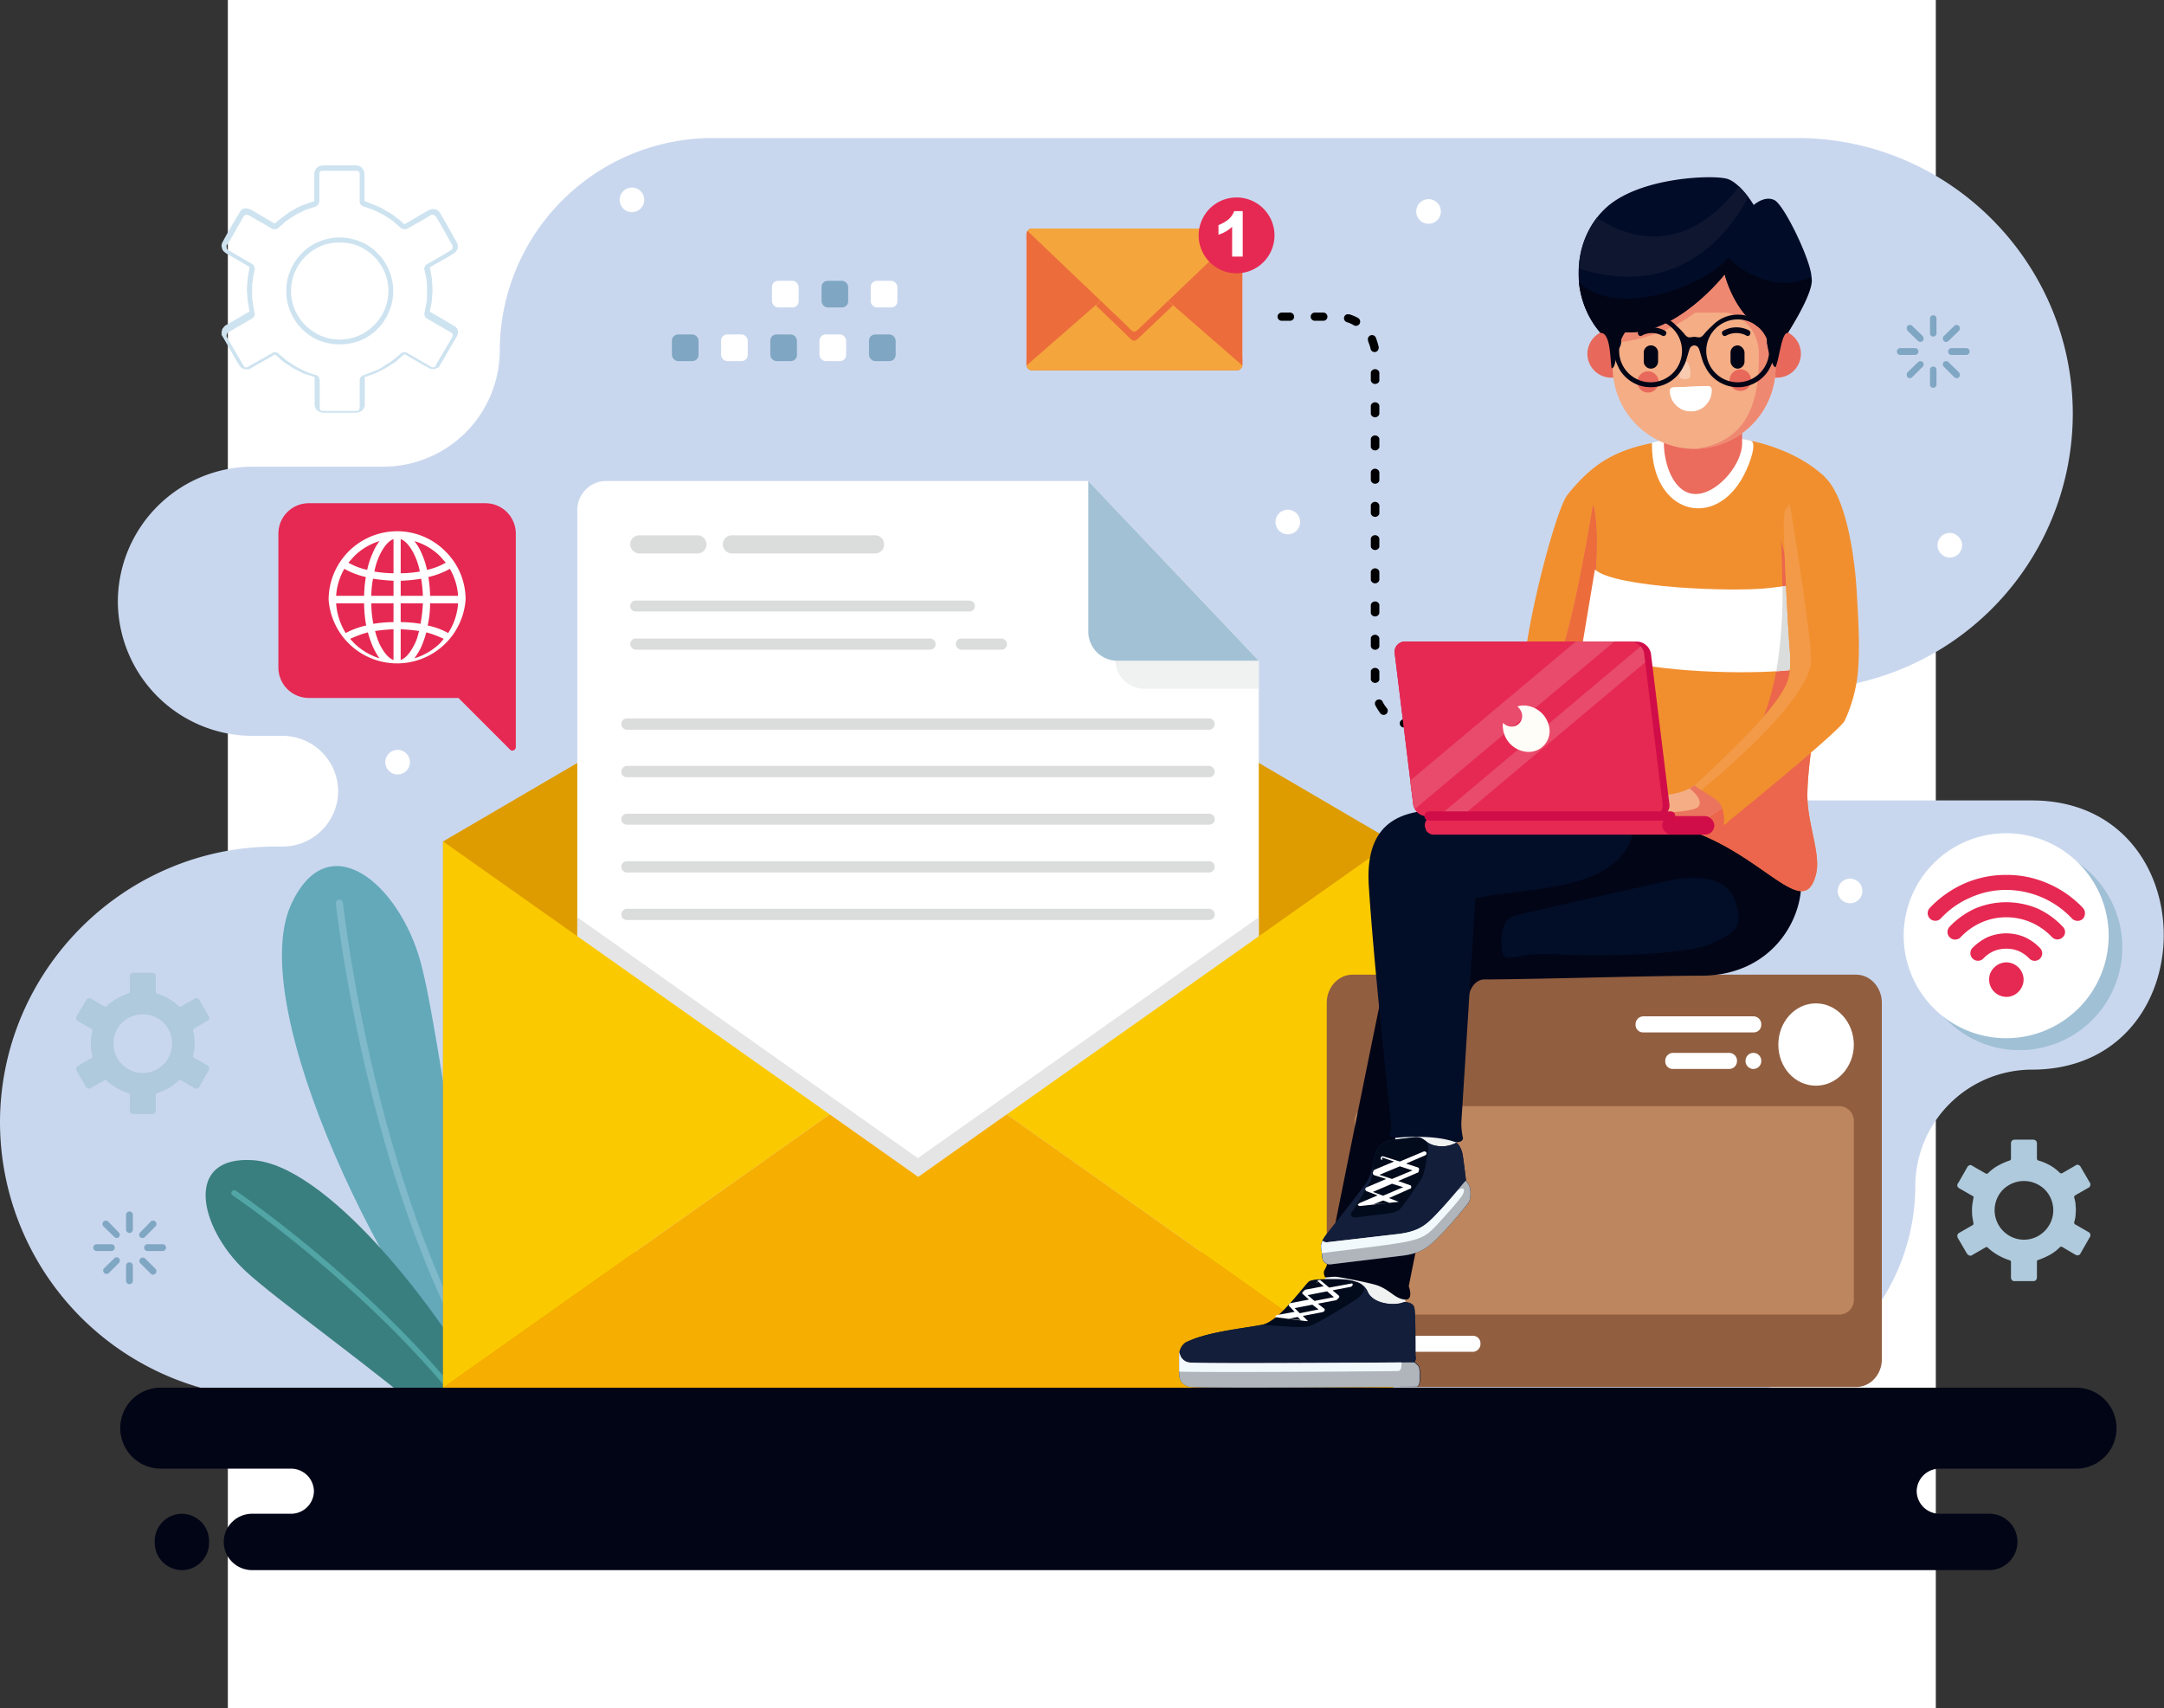
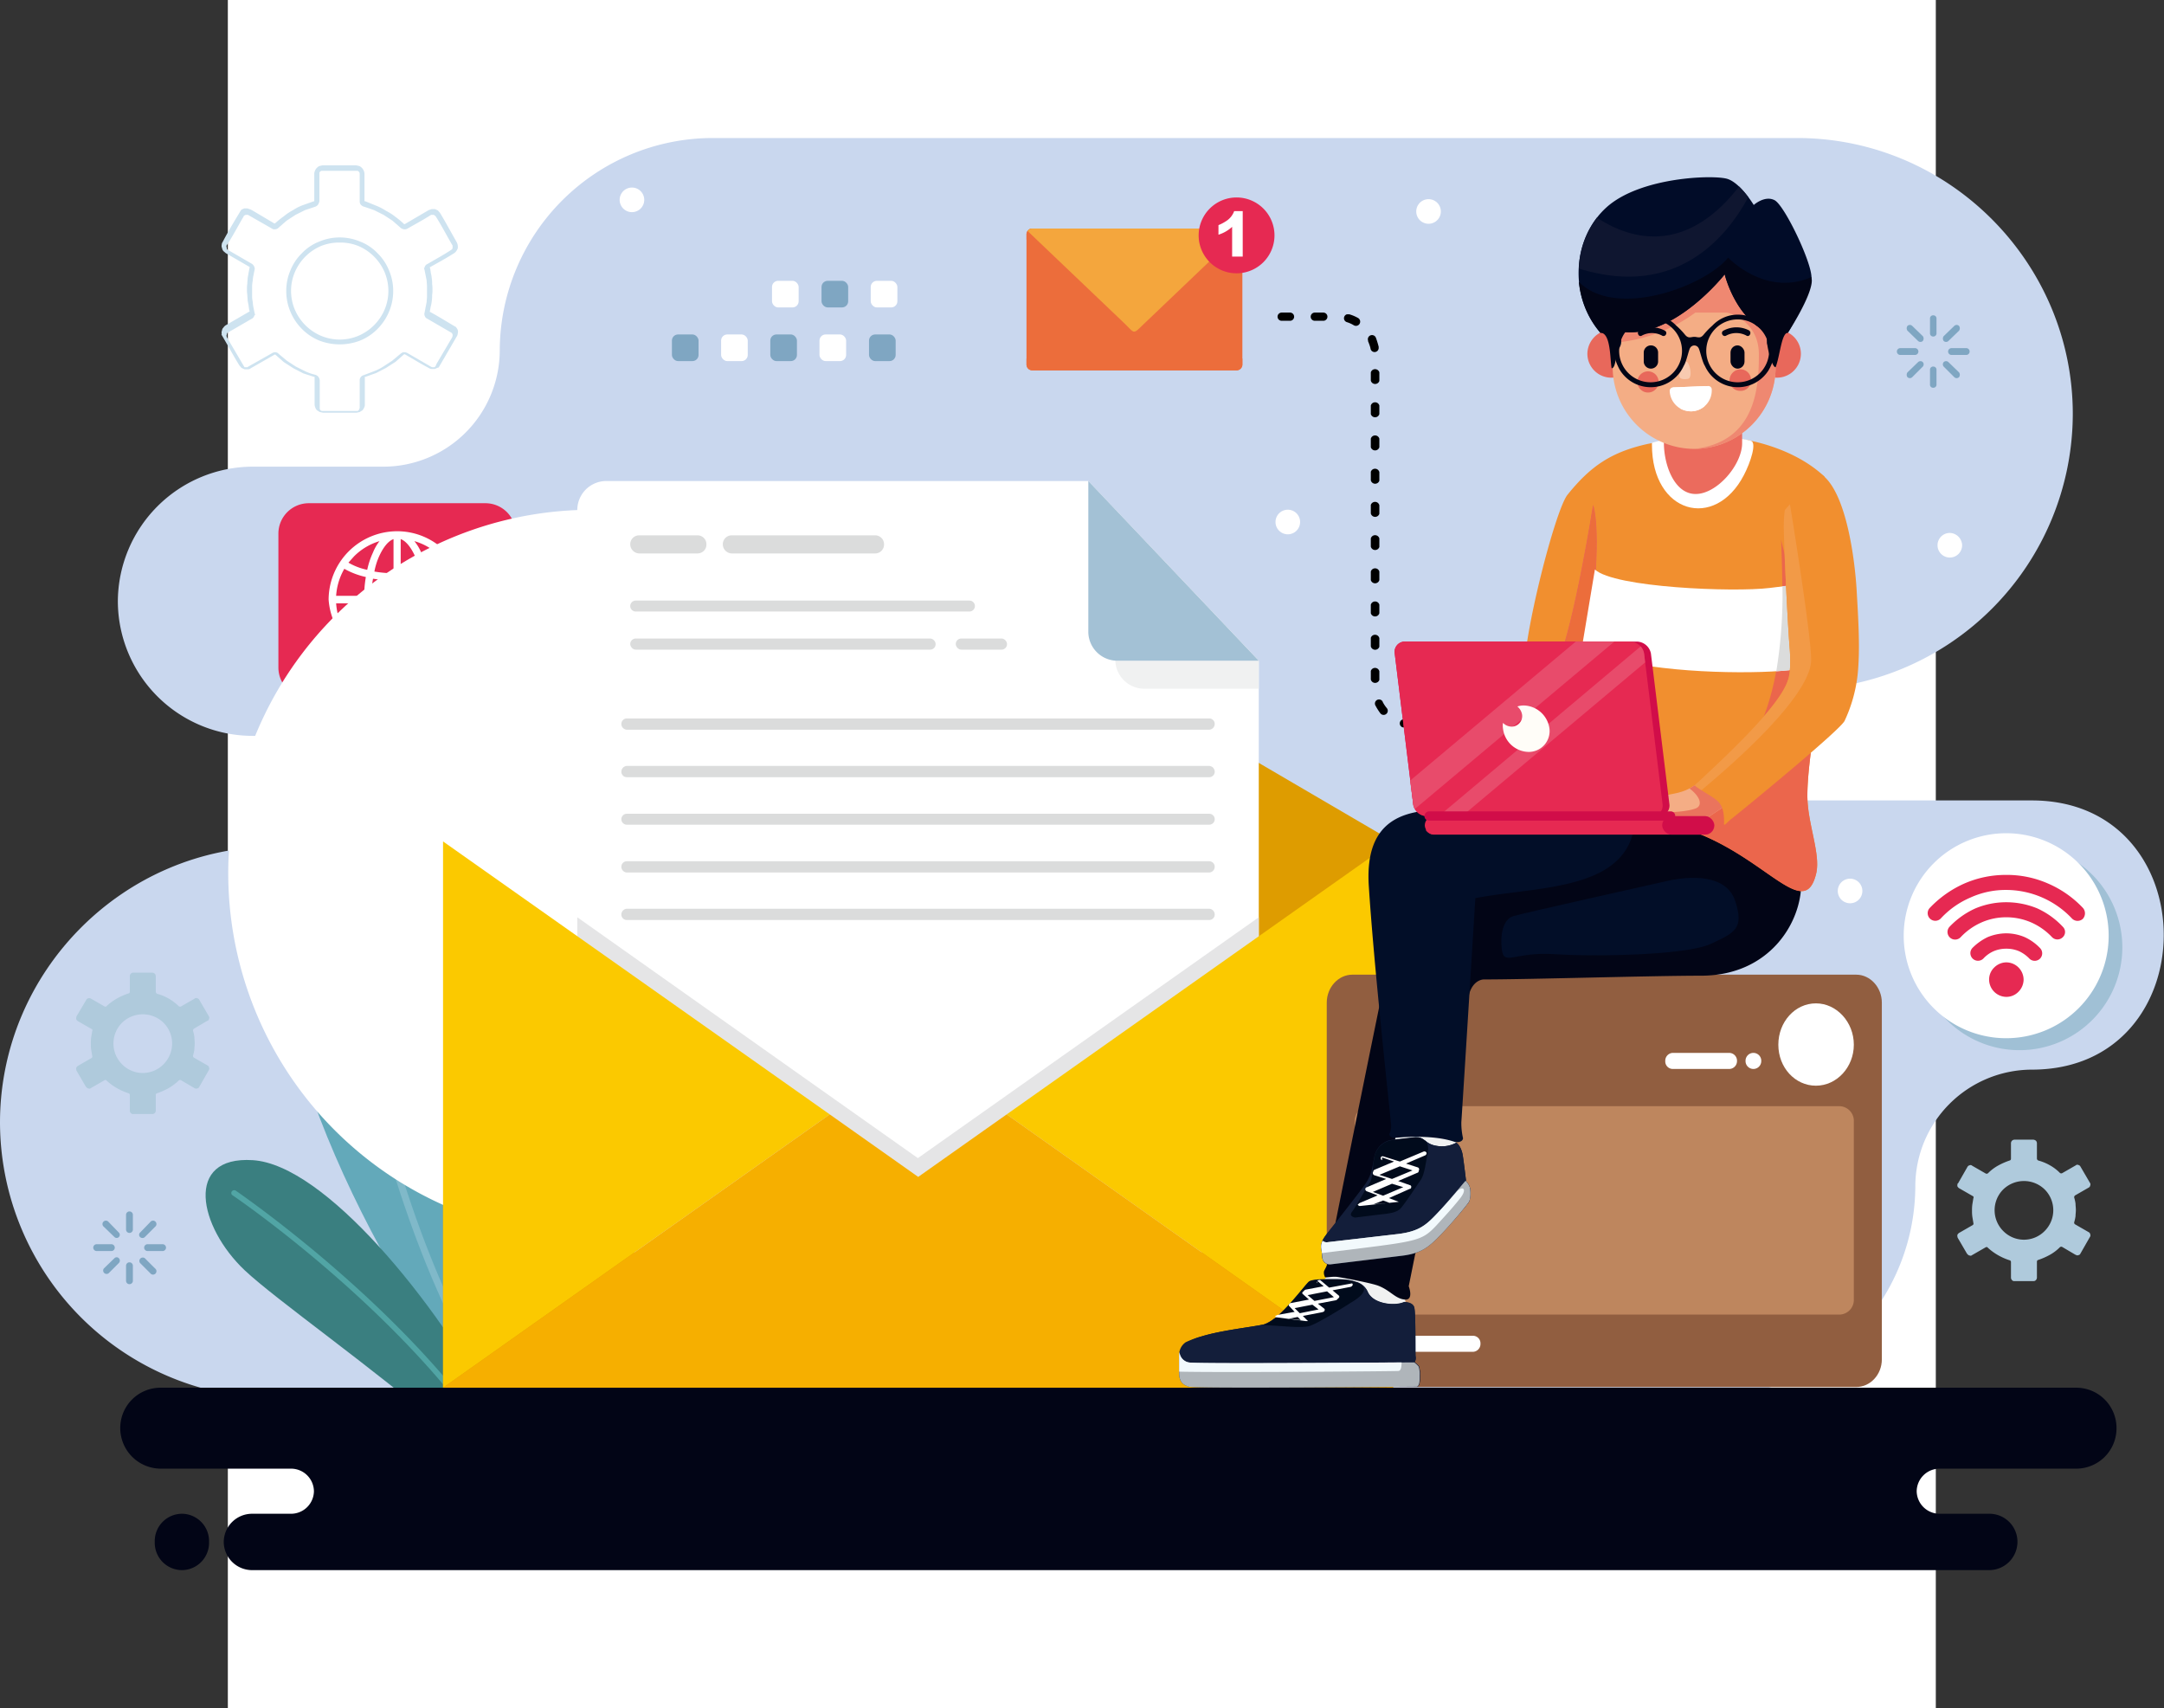
<svg xmlns="http://www.w3.org/2000/svg" viewBox="0 0 633.5 500">
  <rect x="0" y="0" width="633.5" height="500" fill="#333333" stroke="none" />
  <defs>
    <style>.cls-1,.cls-12{fill:#fff;}.cls-2{fill:#c9d7ee;}.cls-10,.cls-11,.cls-12,.cls-13,.cls-14,.cls-15,.cls-17,.cls-18,.cls-19,.cls-2,.cls-20,.cls-21,.cls-22,.cls-23,.cls-24,.cls-26,.cls-27,.cls-28,.cls-29,.cls-3,.cls-30,.cls-31,.cls-32,.cls-33,.cls-34,.cls-35,.cls-36,.cls-37,.cls-38,.cls-39,.cls-4,.cls-41,.cls-42,.cls-44,.cls-45,.cls-46,.cls-47,.cls-48,.cls-5,.cls-50,.cls-6,.cls-7,.cls-8,.cls-9{fill-rule:evenodd;}.cls-3{fill:#a0c0d5;}.cls-4{fill:#63a9ba;}.cls-5{fill:#80b9c9;}.cls-6{fill:#3a7f80;}.cls-7{fill:#51a5a5;}.cls-49,.cls-8{fill:#020516;}.cls-35,.cls-9{fill:#ec6d3b;}.cls-10{fill:#f4a63d;}.cls-11,.cls-40{fill:#e62952;}.cls-14{fill:#afcadc;}.cls-15{fill:#cee3f0;}.cls-16,.cls-17{fill:#7fa6c2;}.cls-18{fill:#de9c00;}.cls-19{fill:#e5e5e6;}.cls-20{fill:#f0f1f1;}.cls-21{fill:#a3c1d5;}.cls-22{fill:#fbc900;}.cls-23{fill:#f6af00;}.cls-24,.cls-25{fill:#dbdcdc;}.cls-26{fill:#915e40;}.cls-27{fill:#be865e;}.cls-28{fill:#131e3a;}.cls-29{fill:#010b1c;}.cls-30{fill:#afb5ba;}.cls-31{fill:#f2f9fc;}.cls-32{fill:#020e28;}.cls-33{fill:#f18f2f;}.cls-34{fill:#eb664c;}.cls-35{stroke:#eb664c;stroke-miterlimit:22.93;stroke-width:0.22px;}.cls-36{fill:#f4ad85;}.cls-37{fill:#ea745d;}.cls-38{fill:#eb6b5d;}.cls-39{fill:#f29a47;}.cls-41,.cls-43{fill:#d10d49;}.cls-42{fill:#e84b6b;}.cls-44{fill:#fffdf8;}.cls-45{fill:#e8685b;}.cls-46{fill:#ef8871;}.cls-47{fill:#010c28;}.cls-48{fill:#0f1630;}.cls-50{fill:#f8cab0;}</style>
  </defs>
  <g id="BACKGROUND">
    <rect class="cls-1" x="66.7" width="500" height="500" />
  </g>
  <g id="OBJECTS">
    <path class="cls-2" d="M653.1,438.1a34.2,34.2,0,0,0-34.1,34h0a62.3,62.3,0,0,1-62.1,62.2H139a80.9,80.9,0,0,1-80.7-80.7h0c0-44.4,36.3-80.8,80.7-80.8h2.1a16.3,16.3,0,0,0,16.2-16.2h0a16.3,16.3,0,0,0-16.2-16.2h-8.9A39.5,39.5,0,0,1,92.8,301h0a39.6,39.6,0,0,1,39.3-39.4h38.5a34.1,34.1,0,0,0,34-34h0a62.4,62.4,0,0,1,62.2-62.2H584.4c44.4,0,80.7,36.4,80.7,80.8h0a80.9,80.9,0,0,1-80.7,80.7h0a16.3,16.3,0,0,0-16.2,16.2h0a16.3,16.3,0,0,0,16.2,16.2h68.7C704.6,359.3,704.6,438.1,653.1,438.1Z" transform="translate(-58.3 -125)" />
    <path class="cls-3" d="M649.4,432.4a30.1,30.1,0,1,0-30-30A30.1,30.1,0,0,0,649.4,432.4Z" transform="translate(-58.3 -125)" />
    <path class="cls-4" d="M143.5,389.8c10.8-23.7,31.6-6.2,37.9,16.7S195.5,507,210,536.1l-7,2.6C171.8,505.9,129.8,420,143.5,389.8Z" transform="translate(-58.3 -125)" />
    <path class="cls-5" d="M205.6,537.7c-38.9-55.4-48.9-147.9-49-148.2a1.2,1.2,0,0,1,1-1.2,1.1,1.1,0,0,1,1.1,1c.1.3,10,92.9,48.9,147.7Z" transform="translate(-58.3 -125)" />
    <path class="cls-6" d="M132.3,464.6c-20.2-1.3-15.8,19.5-2.4,32.2,9.1,8.6,37.8,28.7,58.9,47l14.6-5.3C185.8,505.6,153.2,465.9,132.3,464.6Z" transform="translate(-58.3 -125)" />
    <path class="cls-7" d="M198.2,540.4c-27.7-37.5-70.7-66.7-70.9-66.9a.9.9,0,0,0-1.1.2.8.8,0,0,0,.2,1.2c.2.1,42.7,29,70.2,66.1Z" transform="translate(-58.3 -125)" />
    <path class="cls-8" d="M105.4,531.2H666.1A11.8,11.8,0,0,1,677.9,543h0a11.8,11.8,0,0,1-11.8,11.9H626a6.7,6.7,0,0,0-6.6,6.6h0a6.7,6.7,0,0,0,6.6,6.6h14.7a8.2,8.2,0,0,1,8.2,8.2h0a8.3,8.3,0,0,1-8.2,8.3H132.1a8.3,8.3,0,0,1-8.3-8.3h0a8.3,8.3,0,0,1,8.3-8.2h11.5a6.7,6.7,0,0,0,6.6-6.6h0a6.7,6.7,0,0,0-6.6-6.6H105.4A11.9,11.9,0,0,1,93.5,543h0a11.8,11.8,0,0,1,11.9-11.8Zm6.2,53.4a8,8,0,0,0,7.9-7.9V576a8,8,0,0,0-7.9-7.9h0a8,8,0,0,0-8,7.9v.7a8,8,0,0,0,8,7.9Z" transform="translate(-58.3 -125)" />
    <path class="cls-9" d="M420.4,191.9h-60a1.7,1.7,0,0,0-1.6,1.7v38.1a1.7,1.7,0,0,0,1.6,1.7h60a1.7,1.7,0,0,0,1.6-1.7V193.6A1.7,1.7,0,0,0,420.4,191.9Z" transform="translate(-58.3 -125)" />
    <path class="cls-9" d="M420.4,191.9h-60a1.7,1.7,0,0,0-1.6,1.7v1.5l27.6,26.3c4.5,4.2,3.1,4.6,7.5.4L422,195.1v-1.5A1.7,1.7,0,0,0,420.4,191.9Z" transform="translate(-58.3 -125)" />
    <path class="cls-9" d="M358.8,230v1.7a1.7,1.7,0,0,0,1.6,1.7h60a1.7,1.7,0,0,0,1.6-1.7V230l-28.3-24.7c-4.1-3.6-2.9-3.2-7.1.4Z" transform="translate(-58.3 -125)" />
-     <path class="cls-10" d="M358.8,232a1.7,1.7,0,0,0,1.6,1.4h60A1.7,1.7,0,0,0,422,232l-28.6-24.9c-3.7-3.3-2.6-3-6.4.3Z" transform="translate(-58.3 -125)" />
    <path class="cls-9" d="M401.7,214.4l-8.3-7.3c-3.7-3.3-2.6-3-6.4.3l-7.9,7,7.3,7c4.5,4.2,3.1,4.6,7.5.4Z" transform="translate(-58.3 -125)" />
    <path class="cls-10" d="M420.4,191.9h-60a1.7,1.7,0,0,0-1.3.7L387,219.2c3.8,3.6,2.7,3.9,6.4.4l28.3-27A1.7,1.7,0,0,0,420.4,191.9Z" transform="translate(-58.3 -125)" />
    <path class="cls-11" d="M420.3,182.8a11.1,11.1,0,1,1-11.1,11.1A11.1,11.1,0,0,1,420.3,182.8Z" transform="translate(-58.3 -125)" />
    <path class="cls-12" d="M422.1,200.1H419v-8.7a10.5,10.5,0,0,1-4,2.3v-2.8a12.5,12.5,0,0,0,2.7-1.5,5.8,5.8,0,0,0,1.9-2.6h2.5Z" transform="translate(-58.3 -125)" />
    <path class="cls-13" d="M471.9,338.3a1.2,1.2,0,0,0,0-2.4l-2.2-.3a1.2,1.2,0,0,0-.8,2.3h.3a12.4,12.4,0,0,0,2.7.3ZM433.5,216.5a1.2,1.2,0,0,0,0,2.4h2.4a1.2,1.2,0,0,0,.1-2.4Zm9.7,0a1.2,1.2,0,0,0,0,2.4h2.5a1.2,1.2,0,0,0,0-2.4Zm10.1.5h-.7a1.2,1.2,0,0,0,0,2.3,8.8,8.8,0,0,1,2,.9,1.2,1.2,0,0,0,1.3-2.1,11.9,11.9,0,0,0-2.6-1.1Zm7.8,6.9a1.2,1.2,0,0,0-2.3.8v.2a15.9,15.9,0,0,1,.7,2,1.2,1.2,0,0,0,2.4-.1v-.3a25.8,25.8,0,0,0-.8-2.6Zm1,10.1a1.3,1.3,0,0,0-2.5,0v2.4a1.3,1.3,0,0,0,2.5.1V234Zm0,9.7a1.3,1.3,0,0,0-2.5,0v2.5a1.3,1.3,0,0,0,2.5,0v-2.5Zm0,9.7a1.3,1.3,0,0,0-2.5,0v2.5a1.3,1.3,0,0,0,2.5,0v-2.5Zm0,9.8a1.3,1.3,0,0,0-2.5-.1v2.5a1.3,1.3,0,0,0,2.5.1v-2.5Zm0,9.7a1.3,1.3,0,0,0-2.5-.1v2.5a1.3,1.3,0,0,0,2.5.1v-2.5Zm0,9.7a1.3,1.3,0,0,0-2.5,0V285a1.3,1.3,0,0,0,2.5.1v-2.5Zm0,9.7a1.3,1.3,0,0,0-2.5,0v2.5a1.3,1.3,0,0,0,2.5,0v-2.5Zm0,9.7a1.3,1.3,0,0,0-2.5,0v2.5a1.3,1.3,0,0,0,2.5,0V302Zm0,9.8a1.3,1.3,0,0,0-2.5-.1v2.5a1.3,1.3,0,0,0,2.5.1v-2.5Zm0,9.7a1.3,1.3,0,0,0-2.5-.1v2.5a1.3,1.3,0,0,0,2.5.1v-2.5Zm1,9a1,1,0,0,0-.5-.6,1.2,1.2,0,0,0-1.6,1.7,16.4,16.4,0,0,0,1.4,2.2,1.2,1.2,0,0,0,1.7.2,1.2,1.2,0,0,0,.2-1.7A9.4,9.4,0,0,1,463.1,330.5Z" transform="translate(-58.3 -125)" />
    <path class="cls-11" d="M148.7,272.3h51.7a8.9,8.9,0,0,1,8.9,8.8v62.6a1,1,0,0,1-.6.9.9.9,0,0,1-1.1-.2l-15.1-15.1H148.7a8.9,8.9,0,0,1-8.9-8.9V281.1A8.9,8.9,0,0,1,148.7,272.3Z" transform="translate(-58.3 -125)" />
    <path class="cls-12" d="M174.5,280.5a19.9,19.9,0,0,1,14.2,5.9,19.7,19.7,0,0,1,5.9,14.1,20.1,20.1,0,0,1-40.1,0,20.1,20.1,0,0,1,20-20Zm17.9,21.1h-8.2a28.8,28.8,0,0,1-.7,6.5,20.5,20.5,0,0,1,6,2.2,18,18,0,0,0,2.9-8.7Zm-10.3,0h-6.5v5.5a36.8,36.8,0,0,1,5.8.5,40.9,40.9,0,0,0,.7-6Zm-8.6,0H167a30.5,30.5,0,0,0,.6,6,39.2,39.2,0,0,1,5.9-.5v-5.5Zm-8.6,0h-8.2a19,19,0,0,0,2.8,8.7,22.9,22.9,0,0,1,6-2.2,35.7,35.7,0,0,1-.6-6.5Zm-8.2-2.2h8.2a35.1,35.1,0,0,1,.5-5.5,22.8,22.8,0,0,1-6.3-2.4,18.2,18.2,0,0,0-2.4,7.9Zm10.8-5a27.3,27.3,0,0,0-.5,5h6.5V295a58,58,0,0,1-6-.6Zm14.1,0q-3,.5-6,.6v4.4h6.5a40.3,40.3,0,0,0-.5-5Zm2.6,5h8.2a18.2,18.2,0,0,0-2.4-7.9,22.8,22.8,0,0,1-6.3,2.4,35.1,35.1,0,0,1,.5,5.5Zm-8.6-16.6v10a34.3,34.3,0,0,0,5.6-.5,19.8,19.8,0,0,0-1.5-4.7c-.8-1.7-2.2-4.1-4.1-4.8Zm0,26.4v9c1.9-.7,3.3-3.1,4.1-4.7s.9-2.5,1.3-3.8a49.3,49.3,0,0,0-5.4-.5Zm-2.1,9v-9a49.3,49.3,0,0,0-5.4.5,24.3,24.3,0,0,0,1.3,3.8c.8,1.6,2.2,4,4.1,4.7Zm0-25.4v-10c-1.9.7-3.3,3.1-4.1,4.8a19.8,19.8,0,0,0-1.5,4.7,34.3,34.3,0,0,0,5.6.5Zm-13.2-3.1a18.4,18.4,0,0,0,5.5,2.1,23.5,23.5,0,0,1,1.7-5.1,13.5,13.5,0,0,1,1.9-3.3,17.6,17.6,0,0,0-7.5,4.5l-1.6,1.8Zm23,2.1a18.4,18.4,0,0,0,5.5-2.1l-1.6-1.8a17.3,17.3,0,0,0-7.6-4.5,13.8,13.8,0,0,1,2,3.3,23.5,23.5,0,0,1,1.7,5.1Zm4.9,20.2a31.3,31.3,0,0,0-5.1-1.9,31.2,31.2,0,0,1-1.5,4.3,19.4,19.4,0,0,1-2,3.3,18.3,18.3,0,0,0,7.6-4.5l1-1.2ZM166,310.1a32.4,32.4,0,0,0-5.2,1.9l1.1,1.2a18.6,18.6,0,0,0,7.5,4.5,18.6,18.6,0,0,1-1.9-3.3A31.2,31.2,0,0,1,166,310.1Z" transform="translate(-58.3 -125)" />
    <path class="cls-14" d="M661.3,490.2Zm-4.4-17a8.7,8.7,0,0,0-12.2,0,8.6,8.6,0,0,0,0,12.1,8.5,8.5,0,0,0,12.2,0,8.6,8.6,0,0,0,0-12.1Zm-1.9-8.5a14.3,14.3,0,0,1,3.4,1.4,13,13,0,0,1,2.9,2.2.6.6,0,0,0,.7.1l4-2.3h0a.6.6,0,0,1,.7-.1.9.9,0,0,1,.6.4h0l2.8,4.8a.8.8,0,0,1,.1.8.8.8,0,0,1-.4.6h0l-4,2.3a.7.7,0,0,0-.3.6h0a11.6,11.6,0,0,1,.4,1.8c0,.6.1,1.2.1,1.9s-.1,1.2-.1,1.8a11.6,11.6,0,0,1-.4,1.8.6.6,0,0,0,.3.6l4,2.3h0a.8.8,0,0,1,.4.6.8.8,0,0,1-.1.8l-2.8,4.9h0a.7.7,0,0,1-.6.4.6.6,0,0,1-.7-.1h-.1l-3.9-2.3a.6.6,0,0,0-.7.1,13,13,0,0,1-2.9,2.2,20.7,20.7,0,0,1-3.4,1.5.5.5,0,0,0-.4.5V499a1.1,1.1,0,0,1-.3.7.9.9,0,0,1-.7.3H648a.8.8,0,0,1-.7-.3,1.1,1.1,0,0,1-.3-.7v-4.6a.5.5,0,0,0-.4-.5,17.5,17.5,0,0,1-3.4-1.5,16.6,16.6,0,0,1-3-2.2c-.1-.2-.4-.2-.6-.1l-4,2.3a.6.6,0,0,1-.7.1.7.7,0,0,1-.6-.4h-.1l-2.8-4.8h0a2.2,2.2,0,0,1-.1-.8,1.5,1.5,0,0,1,.5-.6l4-2.3a.5.5,0,0,0,.2-.6h0l-.3-1.8a10.9,10.9,0,0,1-.1-1.8,11.5,11.5,0,0,1,.1-1.9l.3-1.8a.4.4,0,0,0-.2-.6l-4-2.3a1.5,1.5,0,0,1-.5-.6,2.5,2.5,0,0,1,.1-.8h.1l2.8-4.9h0a.9.9,0,0,1,.6-.4.6.6,0,0,1,.7.1h0l4,2.3a.6.6,0,0,0,.7-.1,13,13,0,0,1,2.9-2.2,20.7,20.7,0,0,1,3.4-1.5.5.5,0,0,0,.4-.5v-4.6a1.1,1.1,0,0,1,.3-.7,1.1,1.1,0,0,1,.7-.3h5.6a1.5,1.5,0,0,1,.7.3,1.1,1.1,0,0,1,.3.7v4.6A.7.7,0,0,0,655,464.7Z" transform="translate(-58.3 -125)" />
    <path class="cls-12" d="M645.6,428.9a30,30,0,1,0-30-30A30,30,0,0,0,645.6,428.9Z" transform="translate(-58.3 -125)" />
    <path class="cls-11" d="M645.6,406.7a5.1,5.1,0,0,1,5.1,5.1,5.1,5.1,0,0,1-1.5,3.5h0a4.9,4.9,0,0,1-3.6,1.5,5.1,5.1,0,0,1-5-5,4.9,4.9,0,0,1,1.5-3.6,5.1,5.1,0,0,1,3.5-1.5Zm-19.1-12.9a2.2,2.2,0,1,1-3.3-3,31.6,31.6,0,0,1,10.2-7.2,30.3,30.3,0,0,1,12.2-2.5,29.9,29.9,0,0,1,12.2,2.5,30.9,30.9,0,0,1,10.3,7.2,2.4,2.4,0,0,1-.1,3.2,2.3,2.3,0,0,1-3.2-.2,26.5,26.5,0,0,0-19.2-8.3,24.9,24.9,0,0,0-10.4,2.2,25.4,25.4,0,0,0-8.7,6.1Zm5.8,5.5a18.8,18.8,0,0,1,6.1-4.3,17.9,17.9,0,0,1,7.2-1.5,18.3,18.3,0,0,1,7.3,1.5,18.8,18.8,0,0,1,6.1,4.3,2.2,2.2,0,0,0,3.1.1,2.1,2.1,0,0,0,.1-3.1,23.6,23.6,0,0,0-7.5-5.4,23.8,23.8,0,0,0-9.1-1.8,23.3,23.3,0,0,0-9,1.8,24,24,0,0,0-7.6,5.4,2.2,2.2,0,0,0,3.3,3Zm6.7,6.2a2.2,2.2,0,1,1-3.3-3,16,16,0,0,1,4.5-3.2,14.5,14.5,0,0,1,5.4-1.1,14.1,14.1,0,0,1,5.4,1.1,14.7,14.7,0,0,1,4.5,3.2,2.2,2.2,0,0,1-.1,3.2,2.2,2.2,0,0,1-3.1-.2,10.2,10.2,0,0,0-3-2.1,9.4,9.4,0,0,0-3.7-.7,9.2,9.2,0,0,0-3.6.7A9,9,0,0,0,639,405.5Z" transform="translate(-58.3 -125)" />
    <path class="cls-15" d="M168.8,199.1a13.9,13.9,0,0,0-5.1-3.4,15.4,15.4,0,0,0-11.9,0,13.9,13.9,0,0,0-5.1,3.4,14.7,14.7,0,0,0-3.4,5.1,15,15,0,0,0-1.2,6,15.3,15.3,0,0,0,1.2,6,15.7,15.7,0,0,0,3.4,5.1,15.2,15.2,0,0,0,5.1,3.4,16.6,16.6,0,0,0,11.9,0,15.2,15.2,0,0,0,5.1-3.4,15.7,15.7,0,0,0,3.4-5.1,15.3,15.3,0,0,0,1.2-6,15,15,0,0,0-1.2-6,14.7,14.7,0,0,0-3.4-5.1Zm-5.6-2.1a14.5,14.5,0,0,1,7.7,7.7,14.1,14.1,0,0,1,0,10.9,14.5,14.5,0,0,1-7.7,7.7,14.1,14.1,0,0,1-10.9,0,14.5,14.5,0,0,1-7.7-7.7,14.1,14.1,0,0,1,0-10.9,14.5,14.5,0,0,1,7.7-7.7,14.2,14.2,0,0,1,5.5-1,14,14,0,0,1,5.4,1Zm1.7-11.5,2.9,1,2.8,1.4,2.6,1.7,2.4,2.1a1.8,1.8,0,0,0,.9.4,1.5,1.5,0,0,0,1.1-.2c2.3-1.3,4.7-2.6,6.9-4h.8l.3.2.3.3c1.6,2.5,3.3,5.8,4.9,8.5v.7c-.1.2-.1.3-.2.4l-.3.2c-2.1,1.4-4.7,2.8-6.9,4.1a1.2,1.2,0,0,0-.7.7.6.6,0,0,0-.1.4h-.2l.2.7.3,1.5.3,1.5c0,.6.1,1.1.1,1.6v3.1c0,.6-.1,1.1-.1,1.6l-.3,1.5-.3,1.6a1.4,1.4,0,0,0,.1,1.1,1.2,1.2,0,0,0,.7.7l6.2,3.6h0l.7.4.3.2.2.4v.4c0,.1-.1.2-.1.4l-4.6,7.8h0l-.3.7-.3.3h-.7l-.4-.2-6.9-4a2.2,2.2,0,0,0-1.1-.2,2,2,0,0,0-.9.5h0l-2.4,2-2.6,1.7a14.7,14.7,0,0,1-2.8,1.4l-2.9,1.1a1.5,1.5,0,0,0-.9.6,1.4,1.4,0,0,0-.3.9v8.1c0,.1-.1.2-.1.3l-.2.4-.3.2H152.5l-.4-.2-.2-.4v-8.4a2.1,2.1,0,0,0-.4-1,1.8,1.8,0,0,0-.9-.6,14.2,14.2,0,0,1-2.9-1l-2.8-1.4-2.6-1.7-2.4-2a1.4,1.4,0,0,0-1-.5,1.9,1.9,0,0,0-1,.3l-6.9,3.9-.3.2h-.8l-.2-.3-5-8.5c0-.2-.1-.3-.1-.4a7706784382463.6,7706784382463.6,0,0,0,.2-.8l.3-.2,6.9-4a1.3,1.3,0,0,0,.7-.8.4.4,0,0,0,.1-.3h.2l-.2-.7-.3-1.5a8.8,8.8,0,0,1-.2-1.6,7.8,7.8,0,0,1-.2-1.6v-3.1a10,10,0,0,1,.2-1.6,7.7,7.7,0,0,1,.2-1.5l.3-1.5a1.4,1.4,0,0,0-.1-1.1,1.8,1.8,0,0,0-.7-.8l-6.9-4-.3-.2c-.1-.1-.1-.2-.1-.4s-.1-.2-.1-.4v-.3c1.7-2.5,3.4-5.8,5-8.5,0-.1.1-.2.2-.3l.4-.2h.7l7,4a1.2,1.2,0,0,0,1,.2,1.3,1.3,0,0,0,.9-.4l2.4-2.1,2.6-1.7,2.8-1.4,3-1a1.6,1.6,0,0,0,.8-.6,3,3,0,0,0,.4-1v-8.4c.1-.1.2-.2.2-.3l.4-.2h10.6l.3.2a.9.9,0,0,1,.3.7v8a1.7,1.7,0,0,0,.3,1,2.4,2.4,0,0,0,.9.6Zm3.5-.3a15.9,15.9,0,0,1,2.9,1.5,16.7,16.7,0,0,1,2.8,1.8,25.2,25.2,0,0,1,2.5,2.1h.2l7-4.1.9-.3h.9l.9.4.6.7c1.7,2.8,3.3,5.8,4.9,8.6a2.9,2.9,0,0,1,.3,1.8,4.1,4.1,0,0,1-.5.9,2.2,2.2,0,0,1-.7.6c-2.2,1.4-4.6,2.7-6.9,4h-.1l.2.7h0c0,.3.1.6.1.9a10.1,10.1,0,0,1,.3,1.7,8.1,8.1,0,0,1,.1,1.6,9.7,9.7,0,0,1,.1,1.7,8.6,8.6,0,0,1-.1,1.6,9.7,9.7,0,0,1-.1,1.7,9,9,0,0,1-.3,1.6l-.3,1.6h.1c2.6,1.4,5.1,3,7.7,4.5h-.1a2.2,2.2,0,0,1,.5.8,1.7,1.7,0,0,1,0,1,1.6,1.6,0,0,1-.3.9l-5.3,9.1h-.2l-.9.4h-.9a1.6,1.6,0,0,1-.9-.3c-2.3-1.2-4.7-2.7-7-4h-.2l-2.5,2.2-2.8,1.8-2.9,1.5-3.1,1.1h-.2v8.1a1.5,1.5,0,0,1-.2.9,2.2,2.2,0,0,1-.5.8l-.8.5-.9.2h-9.9l-.9-.2-.8-.5a2.2,2.2,0,0,1-.5-.8,2.9,2.9,0,0,1-.2-.9v-8.1h-.2l-3.1-1-2.9-1.5-2.8-1.8-2.5-2.2h-.2l-7,4a1.2,1.2,0,0,1-.9.3h-.9l-.9-.4-.6-.7c-1.8-2.9-3.5-6.1-5.3-9.1h.1v-.2a1.7,1.7,0,0,1,.1-1,1.2,1.2,0,0,1,.4-.8,2.3,2.3,0,0,1,.7-.7l6.9-4h.1l-.2-.7h0c0-.3-.1-.6-.1-.9l-.3-1.6c0-.6-.1-1.1-.1-1.7a8.6,8.6,0,0,1-.1-1.6,9.7,9.7,0,0,1,.1-1.7c0-.6.1-1.1.1-1.6l.3-1.7.3-1.6h-.1l-6.9-4-.7-.6a1.8,1.8,0,0,1-.4-.9,1.4,1.4,0,0,1-.1-.9,1.6,1.6,0,0,1,.3-.9c1.6-3.1,3.5-6.2,5.3-9.2h.1v-.2l.9-.4h.9l.9.3.6.3h0l6.4,3.8h.2a26.5,26.5,0,0,1,2.6-2.1,15.9,15.9,0,0,1,2.7-1.8,14,14,0,0,1,3-1.5l3.1-1.1h.1v-8a2.4,2.4,0,0,1,.2-.9,2.2,2.2,0,0,1,.5-.8,2.4,2.4,0,0,1,.8-.6l.9-.2h9.9l.9.2a2.7,2.7,0,0,1,1.5,2.3v8h.2Z" transform="translate(-58.3 -125)" />
    <path class="cls-12" d="M435.3,281.4a3.6,3.6,0,1,0-3.6-3.6A3.6,3.6,0,0,0,435.3,281.4Z" transform="translate(-58.3 -125)" />
    <path class="cls-14" d="M110.6,441.4Zm-4.4-17a8.7,8.7,0,0,0-12.2,0,8.6,8.6,0,0,0,0,12.1,8.5,8.5,0,0,0,12.2,0,8.6,8.6,0,0,0,0-12.1Zm-1.9-8.5a14.3,14.3,0,0,1,3.4,1.4,15.8,15.8,0,0,1,2.9,2.2.6.6,0,0,0,.7.1l4-2.3h0a.6.6,0,0,1,.7-.1.9.9,0,0,1,.6.4h0l2.8,4.8a.8.8,0,0,1,.1.8.8.8,0,0,1-.4.6H119l-3.9,2.3a.7.7,0,0,0-.3.6h0a11.6,11.6,0,0,1,.4,1.8c0,.6.1,1.2.1,1.9s-.1,1.2-.1,1.8a11.6,11.6,0,0,1-.4,1.8.6.6,0,0,0,.3.6l4,2.3h0a.8.8,0,0,1,.4.6.8.8,0,0,1-.1.8l-2.8,4.9h0a.7.7,0,0,1-.6.4.6.6,0,0,1-.7-.1h-.1l-3.9-2.3a.6.6,0,0,0-.7.1,15.8,15.8,0,0,1-2.9,2.2,20.7,20.7,0,0,1-3.4,1.5.5.5,0,0,0-.4.5v4.6a1,1,0,0,1-1,1H97.3a.8.8,0,0,1-.7-.3.9.9,0,0,1-.3-.7v-4.6a.5.5,0,0,0-.4-.5,17.5,17.5,0,0,1-3.4-1.5,16.6,16.6,0,0,1-3-2.2c-.1-.2-.4-.2-.6-.1l-4,2.3a.6.6,0,0,1-.7.1.7.7,0,0,1-.6-.4h-.1l-2.8-4.8h0a2.2,2.2,0,0,1-.1-.8,1.5,1.5,0,0,1,.5-.6l4-2.3a.5.5,0,0,0,.2-.6h0l-.3-1.8a10.9,10.9,0,0,1-.1-1.8,11.5,11.5,0,0,1,.1-1.9l.3-1.8a.4.4,0,0,0-.2-.6l-4-2.3a1.5,1.5,0,0,1-.5-.6,2.5,2.5,0,0,1,.1-.8h0l2.9-4.9h0a.9.9,0,0,1,.6-.4.9.9,0,0,1,.7.1h0l4,2.3c.2.1.5.1.6-.1a16.6,16.6,0,0,1,3-2.2,17.5,17.5,0,0,1,3.4-1.5.5.5,0,0,0,.4-.5v-4.6a1.1,1.1,0,0,1,.3-.7,1.1,1.1,0,0,1,.7-.3h5.6a1.5,1.5,0,0,1,.7.3,1.1,1.1,0,0,1,.3.7v4.6A.7.7,0,0,0,104.3,415.9Z" transform="translate(-58.3 -125)" />
    <rect class="cls-16" x="196.7" y="97.9" width="7.8" height="7.8" rx="1.8" />
    <rect class="cls-1" x="211.1" y="97.9" width="7.8" height="7.8" rx="1.8" />
    <rect class="cls-16" x="225.5" y="97.9" width="7.8" height="7.8" rx="1.8" />
    <rect class="cls-1" x="239.9" y="97.9" width="7.8" height="7.8" rx="1.8" />
    <rect class="cls-16" x="254.4" y="97.9" width="7.8" height="7.8" rx="1.8" />
    <rect class="cls-1" x="226" y="82.2" width="7.8" height="7.79" rx="1.8" />
    <rect class="cls-16" x="240.5" y="82.2" width="7.8" height="7.79" rx="1.8" />
    <rect class="cls-1" x="254.9" y="82.2" width="7.8" height="7.79" rx="1.8" />
    <path class="cls-17" d="M623.3,218.2a.9.9,0,0,1,1-.9.9.9,0,0,1,.9.9v4.4a.9.9,0,0,1-.9.9.9.9,0,0,1-1-.9v-4.4Zm-6.6,3.6a1.2,1.2,0,0,1,0-1.4,1,1,0,0,1,1.4,0l3.1,3a1.2,1.2,0,0,1,0,1.4,1,1,0,0,1-1.4,0l-3.1-3Zm-2.1,7.1a1,1,0,0,1,0-2h4.3a1,1,0,0,1,0,2Zm3.5,6.5a1,1,0,0,1-1.4,0,1.2,1.2,0,0,1,0-1.4l3.1-3a1,1,0,0,1,1.4,0,1,1,0,0,1,0,1.3l-3.1,3.1Zm7.1,2.1a.9.9,0,0,1-.9,1,.9.9,0,0,1-1-1v-4.3a.9.9,0,0,1,1-.9.9.9,0,0,1,.9.9v4.3Zm6.6-3.5a1.2,1.2,0,0,1,0,1.4,1,1,0,0,1-1.4,0l-3.1-3.1a1,1,0,0,1,0-1.3,1,1,0,0,1,1.4,0l3.1,3Zm2.1-7.1a1,1,0,0,1,0,2h-4.3a1,1,0,0,1,0-2Zm-3.5-6.5a1,1,0,0,1,1.4,0,1.2,1.2,0,0,1,0,1.4l-3.1,3a1,1,0,0,1-1.4,0,1.2,1.2,0,0,1,0-1.4Z" transform="translate(-58.3 -125)" />
    <path class="cls-17" d="M95.2,480.6a1,1,0,0,1,2,0v4.3a1,1,0,0,1-2,0v-4.3Zm-6.5,3.5a1,1,0,1,1,1.4-1.4l3,3.1a.9.9,0,1,1-1.3,1.3l-3.1-3Zm-2.1,7.1a1,1,0,1,1,0-2h4.3a1,1,0,0,1,0,2Zm3.5,6.5a1,1,0,0,1-1.4-1.4l3.1-3a.9.9,0,0,1,1.3,0,1,1,0,0,1,0,1.4l-3,3Zm7.1,2.2a1,1,0,0,1-2,0v-4.4a1,1,0,0,1,2,0v4.4Zm6.5-3.6a1,1,0,1,1-1.4,1.4l-3-3a1,1,0,0,1,1.4-1.4l3,3Zm2.2-7.1a1,1,0,0,1,0,2h-4.4a1,1,0,0,1,0-2Zm-3.6-6.5a1,1,0,1,1,1.4,1.4l-3,3a1,1,0,0,1-1.4,0,.9.9,0,0,1,0-1.3Z" transform="translate(-58.3 -125)" />
    <path class="cls-12" d="M174.7,351.7a3.6,3.6,0,0,0,0-7.2,3.6,3.6,0,1,0,0,7.2Z" transform="translate(-58.3 -125)" />
    <path class="cls-12" d="M243.3,187.1a3.6,3.6,0,1,0-3.6-3.6A3.6,3.6,0,0,0,243.3,187.1Z" transform="translate(-58.3 -125)" />
    <path class="cls-12" d="M476.5,190.5a3.6,3.6,0,1,0-3.6-3.6A3.6,3.6,0,0,0,476.5,190.5Z" transform="translate(-58.3 -125)" />
    <path class="cls-12" d="M629.1,288.2a3.6,3.6,0,0,0,3.6-3.6,3.7,3.7,0,0,0-3.6-3.6,3.6,3.6,0,0,0-3.6,3.6A3.6,3.6,0,0,0,629.1,288.2Z" transform="translate(-58.3 -125)" />
    <path class="cls-12" d="M599.9,389.4a3.6,3.6,0,1,0-3.6-3.6A3.6,3.6,0,0,0,599.9,389.4Z" transform="translate(-58.3 -125)" />
    <polygon class="cls-18" points="129.7 406.2 407.8 406.2 407.8 246.3 268.8 165 129.7 246.3 129.7 406.2" />
-     <path class="cls-12" d="M235.7,486.9H418.3a8.5,8.5,0,0,0,8.5-8.5v-160l-49.9-52.6H235.7a8.5,8.5,0,0,0-8.4,8.5V478.4A8.5,8.5,0,0,0,235.7,486.9Z" transform="translate(-58.3 -125)" />
+     <path class="cls-12" d="M235.7,486.9H418.3a8.5,8.5,0,0,0,8.5-8.5v-160l-49.9-52.6H235.7a8.5,8.5,0,0,0-8.4,8.5A8.5,8.5,0,0,0,235.7,486.9Z" transform="translate(-58.3 -125)" />
    <path class="cls-19" d="M235.7,491.6H418.3a8.5,8.5,0,0,0,8.5-8.4V393.5l-73.9,52.2h0L327,464l-25.9-18.3h0l-73.8-52.2v89.7A8.5,8.5,0,0,0,235.7,491.6Z" transform="translate(-58.3 -125)" />
    <path class="cls-20" d="M426.8,326.6v-8.2l-42-44.2v43.9a8.5,8.5,0,0,0,8.5,8.5Z" transform="translate(-58.3 -125)" />
    <path class="cls-21" d="M376.9,265.8V310a8.5,8.5,0,0,0,8.4,8.4h41.5Z" transform="translate(-58.3 -125)" />
    <polygon class="cls-22" points="129.7 246.3 242.9 326.2 129.7 406.2 129.7 246.3" />
    <polygon class="cls-22" points="407.8 246.3 294.7 326.2 407.8 406.2 407.8 246.3" />
    <polygon class="cls-23" points="407.8 406.2 294.7 326.2 268.8 344.5 242.9 326.2 129.7 406.2 407.8 406.2" />
    <path class="cls-24" d="M241.8,335.3H412.3a1.6,1.6,0,0,1,1.6,1.6h0a1.7,1.7,0,0,1-1.6,1.7H241.8a1.7,1.7,0,0,1-1.6-1.7h0A1.6,1.6,0,0,1,241.8,335.3Z" transform="translate(-58.3 -125)" />
    <path class="cls-24" d="M241.8,349.2H412.3a1.7,1.7,0,0,1,1.6,1.7h0a1.6,1.6,0,0,1-1.6,1.6H241.8a1.6,1.6,0,0,1-1.6-1.6h0A1.7,1.7,0,0,1,241.8,349.2Z" transform="translate(-58.3 -125)" />
    <path class="cls-24" d="M241.8,363.2H412.3a1.6,1.6,0,0,1,1.6,1.6h0a1.6,1.6,0,0,1-1.6,1.6H241.8a1.6,1.6,0,0,1-1.6-1.6h0A1.6,1.6,0,0,1,241.8,363.2Z" transform="translate(-58.3 -125)" />
    <path class="cls-24" d="M241.8,377.1H412.3a1.6,1.6,0,0,1,1.6,1.6h0a1.7,1.7,0,0,1-1.6,1.7H241.8a1.7,1.7,0,0,1-1.6-1.7h0A1.6,1.6,0,0,1,241.8,377.1Z" transform="translate(-58.3 -125)" />
    <path class="cls-24" d="M241.8,391H412.3a1.7,1.7,0,0,1,1.6,1.7h0a1.6,1.6,0,0,1-1.6,1.6H241.8a1.6,1.6,0,0,1-1.6-1.6h0A1.7,1.7,0,0,1,241.8,391Z" transform="translate(-58.3 -125)" />
    <rect class="cls-25" x="184.5" y="186.9" width="89.4" height="3.26" rx="1.6" />
    <rect class="cls-25" x="279.8" y="186.9" width="15" height="3.26" rx="1.6" />
    <path class="cls-24" d="M244.4,300.8h97.7a1.6,1.6,0,0,1,1.6,1.6h0a1.6,1.6,0,0,1-1.6,1.6H244.4a1.6,1.6,0,0,1-1.6-1.6h0A1.6,1.6,0,0,1,244.4,300.8Z" transform="translate(-58.3 -125)" />
    <path class="cls-24" d="M245.4,281.7h17.1a2.6,2.6,0,0,1,2.6,2.6h0a2.6,2.6,0,0,1-2.6,2.7H245.4a2.7,2.7,0,0,1-2.6-2.7h0A2.6,2.6,0,0,1,245.4,281.7Z" transform="translate(-58.3 -125)" />
    <path class="cls-24" d="M272.5,281.7h42a2.6,2.6,0,0,1,2.6,2.6h0a2.6,2.6,0,0,1-2.6,2.7h-42a2.7,2.7,0,0,1-2.6-2.7h0A2.6,2.6,0,0,1,272.5,281.7Z" transform="translate(-58.3 -125)" />
    <path class="cls-26" d="M601.7,410.3H454.2c-4.1,0-7.5,3.7-7.5,8.2V522.9c0,4.5,3.4,8.1,7.5,8.1H601.7c4.1,0,7.5-3.6,7.5-8.1V418.5C609.2,414,605.8,410.3,601.7,410.3Z" transform="translate(-58.3 -125)" />
    <path class="cls-12" d="M589.9,418.7c-6.1,0-11,5.4-11,12.1s4.9,12,11,12,11.1-5.4,11.1-12S596,418.7,589.9,418.7Z" transform="translate(-58.3 -125)" />
-     <path class="cls-12" d="M571.7,422.5H539.3a2.3,2.3,0,0,0-2.2,2.4h0a2.2,2.2,0,0,0,2.2,2.3h32.4a2.2,2.2,0,0,0,2.2-2.3h0A2.3,2.3,0,0,0,571.7,422.5Z" transform="translate(-58.3 -125)" />
    <path class="cls-12" d="M564.6,433.2H547.9a2.3,2.3,0,0,0-2.1,2.4h0a2.2,2.2,0,0,0,2.1,2.3h16.7a2.3,2.3,0,0,0,2.2-2.3h0A2.3,2.3,0,0,0,564.6,433.2Z" transform="translate(-58.3 -125)" />
    <path class="cls-12" d="M571.5,433.2h.2a2.3,2.3,0,0,1,2.2,2.4h0a2.3,2.3,0,0,1-2.2,2.3h-.2a2.3,2.3,0,0,1-2.2-2.3h0A2.3,2.3,0,0,1,571.5,433.2Z" transform="translate(-58.3 -125)" />
    <path class="cls-12" d="M489.5,516H457.1a2.2,2.2,0,0,0-2.2,2.3h0a2.3,2.3,0,0,0,2.2,2.4h32.4a2.3,2.3,0,0,0,2.2-2.4h0A2.2,2.2,0,0,0,489.5,516Z" transform="translate(-58.3 -125)" />
    <path class="cls-27" d="M596.9,448.8H459a4.3,4.3,0,0,0-4.1,4.5v52a4.3,4.3,0,0,0,4.1,4.5H596.9a4.3,4.3,0,0,0,4.1-4.5v-52A4.3,4.3,0,0,0,596.9,448.8Z" transform="translate(-58.3 -125)" />
    <path class="cls-20" d="M468.9,491.4l.5,2.5s-.4,6.9-.4,7.7.8,4.7.8,4.7-2.2,6.9-9.3,5.9-14.4-12.8-14.4-12.8,4.9-4.9,7.1-14.6S468.9,491.4,468.9,491.4Z" transform="translate(-58.3 -125)" />
    <path class="cls-8" d="M543,371.4l-6-8.2-46.6,18.5-3.1,3.1,2.6,6.7S535.3,388.2,543,371.4Z" transform="translate(-58.3 -125)" />
    <path class="cls-8" d="M576.6,378s9-2.6,9,5.6c0,11.6-9.4,27-29.3,27-14.3,0-50.4,1.1-63.7,1.1,0,0-2.8,0-4.1,3.9s-17.8,85.9-17.8,85.9,1.6,4.2-1.2,3.9-4.1-2.6-7.6-4c-1.4-.6-7.7-1.9-11.9-2.6-2-.3-4,.5-3.9-.2a2.4,2.4,0,0,1-.2-1.5c.1-.3.8-1.5.9-1.9,3.1-15.6,19-94.6,20-97.8s4.9-7,14.5-8.8,42.1-8,48.4-10,7.3-12,7.3-15.4S553.8,355.2,576.6,378Z" transform="translate(-58.3 -125)" />
    <path class="cls-28" d="M473,530.9s-64.6.6-66.6,0-2.9-1.6-2.9-4v-5.2a4.4,4.4,0,0,1,1.9-3.8,27.2,27.2,0,0,1,4.6-1.7c5.9-1.8,13.8-2.6,18.2-3.5s12.3-11.9,13.3-12.6,4.2-.7,7.4-.7,8.3.2,9.8,3.8,8.1,4.2,10.6,3c0,0,2.5-.1,3,1.5s.3,13.1.4,14.3a2.3,2.3,0,0,1-.3,1.8,6.4,6.4,0,0,1,1.3,1.2,7.5,7.5,0,0,1,.3,2.6C474,528.7,474.1,530.9,473,530.9Z" transform="translate(-58.3 -125)" />
    <path class="cls-28" d="M405.6,518.1a19,19,0,0,1,4.4-1.9c5.9-1.8,13.8-2.6,18.2-3.5a11.9,11.9,0,0,0,3.2-1.8l8.8-.4.3,2.8s2.6.5,1.6,2.2-9.2,4.2-16.4,4.2H408C406.5,519.7,405.7,519.1,405.6,518.1Z" transform="translate(-58.3 -125)" />
    <path class="cls-28" d="M473,530.9H462.4c-6.1-1.6-11.4-3.4-11.4-3.4s10.1-14,9.6-15.3-7.8-7.6-7.8-7.6l2.5-4.4a5.2,5.2,0,0,1,3.4,2.9c1.6,3.7,8.1,4.2,10.6,3,0,0,2.5-.1,3,1.5s.3,13.1.4,14.3a2.3,2.3,0,0,1-.3,1.8,6.4,6.4,0,0,1,1.3,1.2,7.5,7.5,0,0,1,.3,2.6C474,528.7,474.1,530.9,473,530.9Z" transform="translate(-58.3 -125)" />
    <path class="cls-29" d="M427.3,512.8h.9c4.4-1,12.3-11.9,13.3-12.6s4.2-.7,7.4-.7,5.8.1,8.1,1.7h0c.4.3,1.9,1.8-2.1,4.4s-10.8,6.7-13.1,7.5S433.8,513.1,427.3,512.8Z" transform="translate(-58.3 -125)" />
    <path class="cls-30" d="M406.3,523.8c1.8.5,59.5,0,66,0a6.4,6.4,0,0,1,1.3,1.2,7.5,7.5,0,0,1,.3,2.6c0,1.1.1,3.3-1,3.3s-64.7.6-66.6,0-2.8-1.6-2.8-4v-5.2a2.8,2.8,0,0,1,.1-.9A3.3,3.3,0,0,0,406.3,523.8Z" transform="translate(-58.3 -125)" />
    <path class="cls-31" d="M406.3,523.8c1.6.4,47.8.1,62.3,0,0,1.1-.1,2.4-.9,2.5s-52,.5-64.2.2v-4.8a2.8,2.8,0,0,1,.1-.9A3.3,3.3,0,0,0,406.3,523.8Z" transform="translate(-58.3 -125)" />
    <path class="cls-12" d="M443.9,500.6c-.2-.1-.1-.4.1-.7a.9.9,0,0,1,.8-.2l2.6,2.2,6.5-1.2c.3-.1.4.1.4.4a.9.9,0,0,1-.7.6l-5.2,1,1.9,1.6a.5.5,0,0,1-.2.7c0,.1-.1.1-.2.2a1,1,0,0,1-.5.4l-5.3,1,1.9,1.5c.2.2.1.5-.1.8l-.5.2-5.7,1.1,1.5,1.5h-.7l-8.5-1.1h-.3s-.1-.1,0-.3h0c0-.1,0-.2.1-.2h.1l.4-.2h0l5-.9-1.6-1.7c-.2-.1-.1-.5.1-.7a.6.6,0,0,1,.5-.2l5.2-1-1.8-1.6a.4.4,0,0,1,.1-.7c0-.1.1-.1.2-.2a1,1,0,0,1,.5-.4l5.3-1-1.9-1.6Zm-4.8,10.8-.9-.9-2.6.5,3.5.4Zm5.2-3.1-1.8-1.4-5.2,1,1.5,1.5,5.5-1.1Zm4.5-3.6-2-1.7-5.7,1.1,2,1.7Z" transform="translate(-58.3 -125)" />
    <path class="cls-20" d="M483.7,464.3c.2-.5.9-4.8.9-4.8a35.7,35.7,0,0,1-1.2-5.8,29.3,29.3,0,0,0-1.1-5.8l-8.1-.4-7.1,6.7a21.8,21.8,0,0,1-.7,5.7c-.6,1.8,12.1,4.8,12.1,4.8Z" transform="translate(-58.3 -125)" />
    <path class="cls-32" d="M514.7,365.1c-20.2.9-57.8-15.2-55.7,19.1,1.4,22,5.4,58.8,6.5,69.6a5.6,5.6,0,0,1-.5,3.2,1.5,1.5,0,0,0,1.5,1.1s10.8-1.3,17.8,1.2c0,0,2.1.3,2.3-1.1a19.8,19.8,0,0,1-.5-4.7c1-15.2,4.1-65.6,4.1-65.6,19.3-3.7,46.8-1.9,46.8-24.7Z" transform="translate(-58.3 -125)" />
    <path class="cls-28" d="M447.8,495.1l20.7-2.5c6.1-.7,8.2-2.7,11.6-6.2s7.4-8.4,8.1-9.4.6-2.9.5-4a4.4,4.4,0,0,0-1.2-2.2s-.7-5.9-1-7.7-1.2-3.3-1.9-3.6a8.9,8.9,0,0,1-5.8.9c-3.6-.6-3.3-2.9-6.7-2.5l-6.1.7a6.2,6.2,0,0,0-5.3,4.7c-.6,2.6-.6,5.3-2.8,8.4s-10.2,13.2-11.2,14.5-1.8,2.5-1.6,4.1.2,1.9.3,2.8A2.2,2.2,0,0,0,447.8,495.1Z" transform="translate(-58.3 -125)" />
    <path class="cls-28" d="M447.8,495.1l20.7-2.5a21.1,21.1,0,0,0,4.4-.9l-1.1-6.4s-.1-1.1-.3-2.9-.4-3-7.5-2.2l-9,1.1-2.7.3a4.9,4.9,0,0,0-3.2,1.6h0l-2.4,3c-1,1.4-1.8,2.5-1.6,4.1s.2,1.9.3,2.8A2.2,2.2,0,0,0,447.8,495.1Z" transform="translate(-58.3 -125)" />
    <path class="cls-28" d="M483.2,482.9c2.4-2.7,4.5-5.2,5-5.9s.6-2.9.5-4a4.4,4.4,0,0,0-1.2-2.2s-.7-5.9-1-7.7-1.2-3.3-1.9-3.6a8.9,8.9,0,0,1-5.8.9c-3.2-.5-3.3-2.3-5.5-2.5l-1.9,4.8,8.8,2.6c.8.2,1.5,1.2,1.2,4.1s-1.1,13.7-1.1,13.7Z" transform="translate(-58.3 -125)" />
    <path class="cls-29" d="M475.4,458.8h-.1a4.1,4.1,0,0,0-3.2-.8l-6.1.7a6.2,6.2,0,0,0-5.3,4.7c-.1.8-.3,1.6-.4,2.4s-.2,4.3-1,5.4-4.1,7.1-5.2,8.5.9,1.7.9,1.7l7.3-.9c4-.4,5.2-.8,6.3-2.1s4.5-6.4,5.6-8,1.4-4.6,2-7.6S475.7,459.1,475.4,458.8Z" transform="translate(-58.3 -125)" />
    <path class="cls-30" d="M479.3,479.9c-3.4,3.6-5.4,5.5-11.6,6.3L447,488.6a1.8,1.8,0,0,1-1.5-.4,3.6,3.6,0,0,0-.4,2.1c.2,1.5.2,1.9.3,2.8a2.2,2.2,0,0,0,2.4,2l20.7-2.5c6.1-.7,8.2-2.7,11.6-6.2s7.4-8.4,8.1-9.4.6-2.9.5-4a4.4,4.4,0,0,0-1.2-2.2s-.1,0-.1-.2S482.6,476.4,479.3,479.9Z" transform="translate(-58.3 -125)" />
    <path class="cls-31" d="M479.3,479.9c-3.4,3.6-5.4,5.5-11.6,6.3L447,488.6a1.8,1.8,0,0,1-1.5-.4,3.6,3.6,0,0,0-.4,2.1l.2,1.5c27.8-3.5,28.8-3.1,33.5-8.1,2.1-2.3,4.8-5.2,7-8s.6-3.8-1.2-1.7S481.1,478,479.3,479.9Z" transform="translate(-58.3 -125)" />
    <path class="cls-12" d="M462.9,464.6a.6.6,0,0,1-.4-.7c.1-.4.4-.5.8-.4l4.8,1.5,6.9-2.9a.7.7,0,0,1,.9.3.7.7,0,0,1-.4.8l-5.6,2.4,3.4,1.1a.6.6,0,0,1,.4.8c0,.1,0,.2-.1.2a.5.5,0,0,1-.4.6l-5.6,2.4,3.4,1.2a.5.5,0,0,1,.4.7.4.4,0,0,1-.4.4l-6.1,2.7,2.9,1.1h-.1l-11.1,1.2h-.4l-.3-.2h0a.4.4,0,0,1-.1-.3h.1l.3-.3h0l5.4-2.3-3.2-1.2a.7.7,0,0,1-.4-.8.7.7,0,0,1,.5-.4l5.6-2.4-3.5-1.1a.7.7,0,0,1-.4-.8.3.3,0,0,1,.1-.2.7.7,0,0,1,.4-.6l5.7-2.4-3.5-1.2Zm2.2,12.5-1.9-.7-2.8,1.1,4.7-.4Zm4-4.6-3.3-1-5.6,2.4,3,1.1,5.9-2.5Zm2.7-4.9-3.7-1.2-6,2.5,3.7,1.2Z" transform="translate(-58.3 -125)" />
    <path class="cls-33" d="M592.4,283.2c.8,15.1,1,33.4,1,33.4s-6,28-6,41.3c0,8.1,3.9,16.9,2.6,22.7-4.2,17.8-20.1-15.5-54.3-15.5h-21a8.6,8.6,0,0,1-3.3-6.2c-.2-3.5,5.2-21.6,6.6-28.9l-2.2,3.1s-11,1.9-11.4-9.8,9.2-49.1,12.8-53.5c6.6-8.2,12.6-12.4,23.2-14.8,0,0,14.1-3.1,28.2-1.4.5.1,14.3,2,23.8,10.9.4,4-.3,12.8,0,18.7Z" transform="translate(-58.3 -125)" />
    <path class="cls-34" d="M593.3,313.8c.1,1.8.1,2.8.1,2.8s-6,28-6,41.3c0,8.1,3.9,16.9,2.6,22.7-3.5,14.8-15.1-5.6-38.4-13,5.2-5.3,15.9-16.9,21.6-29.4,7.7-17,7.2-37.1,6.5-55.3A87.7,87.7,0,0,0,593.3,313.8Z" transform="translate(-58.3 -125)" />
    <path class="cls-35" d="M524.4,303c2.6-23.4.3-29.8.3-29.8s-5.5,34.6-10.4,46.1-6.9,7.6-5.1,7.6,15.7,2.8,15.7-.2S524.4,303,524.4,303Z" transform="translate(-58.3 -125)" />
    <path class="cls-12" d="M525.2,291.7c5.6,5.3,40.6,6.7,51.2,5.4l10.5-1.3,1.3,23.7c.1,2.2-23.7,3.3-43.1,1-12.4-1.4-23.8-5.5-23.5-7.2Z" transform="translate(-58.3 -125)" />
    <path class="cls-24" d="M580.1,296.6l3.7-.4a70.5,70.5,0,0,0,3.6,7.8l.8,15.5c0,.9-3.9,1.6-9.9,2A137.8,137.8,0,0,0,580.1,296.6Z" transform="translate(-58.3 -125)" />
    <path class="cls-36" d="M560.5,352.5c-.8,1-3.2-.2-3.9.5-6.8,6.8-11.9,2.3-19.5,9.1-3.6,3.1,18.7,1.9,21.1,2.2l13.9-9.2Z" transform="translate(-58.3 -125)" />
    <path class="cls-37" d="M556.3,353.3a17.3,17.3,0,0,1-3.4,2.5c3.3,2.5,3.8,5,1.9,5.8s-7.7,1.6-13.9.9c-1.5-.2-2.1.4-1.9,1.3,5.2.9,17.5.2,19.2.5l9-6C564.2,355.8,560.1,353.4,556.3,353.3Z" transform="translate(-58.3 -125)" />
    <path class="cls-12" d="M570.8,254c1.9.4,0,6.3-2,10.1-8.5,16.3-26.9,11.2-26.9-8.9v-.6l3.8-1C555,253,561.8,251.8,570.8,254Z" transform="translate(-58.3 -125)" />
    <path class="cls-38" d="M556.9,228.1h0a11.5,11.5,0,0,0-11.5,11.4v15.2c0,6.3,3,14.9,9.3,14.9s13.6-8.6,13.6-14.9V239.5A11.4,11.4,0,0,0,556.9,228.1Z" transform="translate(-58.3 -125)" />
    <path class="cls-32" d="M546.7,382.8s-43.5,9.7-45.5,10.4-3.8,3.4-3.3,9.2,3.3,1.1,15.5,1.9,38.6.3,45.7-3,9.8-4.5,7.2-12.5S553.1,381.4,546.7,382.8Z" transform="translate(-58.3 -125)" />
    <path class="cls-33" d="M601.8,297.4c.5,8.6,1.1,17.7.3,25.2a43.1,43.1,0,0,1-3.8,13.4c-1.2,2.5-24.8,22-33,28.6-1,.7-2.3,2.3-2.3,1.7.2-7.7-2.5-6.8-8.6-11.4,7.1-6.7,24.8-22.7,27.3-30.8,0,0,1.1-2.3.5-9.6s-1.8-32.2-1.7-36,.7-11,3.5-14.5c3.1-1.5,5.9-1.5,8.1.3C599,270.1,601.3,289.3,601.8,297.4Z" transform="translate(-58.3 -125)" />
    <path class="cls-39" d="M556.4,356.3a18.6,18.6,0,0,1-2-1.4c7.1-6.7,24.8-22.7,27.3-30.8,0,0,1.1-2.3.5-9.6s-1.8-32.2-1.7-36a33.1,33.1,0,0,1,.3-4.2l1.5-1.7s6.4,39.1,6.2,45.8S578.5,337.8,556.4,356.3Z" transform="translate(-58.3 -125)" />
    <rect class="cls-40" x="417.1" y="238.9" width="84.8" height="5.4" rx="2.7" />
    <path class="cls-11" d="M478,369.3h79.4a2.9,2.9,0,0,0,2.3-1.3,2.6,2.6,0,0,0-2.3-1.3H478a2.8,2.8,0,0,0-2.3,1.3A3,3,0,0,0,478,369.3Z" transform="translate(-58.3 -125)" />
    <path class="cls-41" d="M475.9,363.9h68a3.1,3.1,0,0,0,3.1-3.6l-5.4-44a4.3,4.3,0,0,0-4-3.5h-68a3,3,0,0,0-3,3.5l5.4,44A4.1,4.1,0,0,0,475.9,363.9Z" transform="translate(-58.3 -125)" />
    <path class="cls-11" d="M475.9,363.9h66a3.1,3.1,0,0,0,3.1-3.6l-5.4-44a4.3,4.3,0,0,0-4-3.5h-66a3,3,0,0,0-3,3.5l5.4,44A4.1,4.1,0,0,0,475.9,363.9Z" transform="translate(-58.3 -125)" />
    <path class="cls-42" d="M479.5,363.9h6.8l53.6-45-.3-2.6a4.1,4.1,0,0,0-1-2.1l-59.1,49.7Zm51.4-51.1-58.4,49a2.5,2.5,0,0,1-.5-1.5l-.9-6.8,48.5-40.7Z" transform="translate(-58.3 -125)" />
    <rect class="cls-43" x="486.6" y="238.9" width="15.2" height="5.4" rx="2.7" />
    <path class="cls-41" d="M476.7,365.2h70.7a1.3,1.3,0,0,0,1.3-1.3h0a1.3,1.3,0,0,0-1.3-1.4H476.7a1.4,1.4,0,0,0-1.4,1.4h0A1.3,1.3,0,0,0,476.7,365.2Z" transform="translate(-58.3 -125)" />
    <path class="cls-44" d="M504.4,331.5a7.8,7.8,0,0,1,7.5,6.8,6.1,6.1,0,0,1-6.1,6.8,7.7,7.7,0,0,1-7.5-6.8,4.9,4.9,0,0,1,0-1.7,3.6,3.6,0,0,0,2.6,1.1,3.1,3.1,0,0,0,3-3.4,3.9,3.9,0,0,0-1.4-2.5A5.8,5.8,0,0,1,504.4,331.5Z" transform="translate(-58.3 -125)" />
    <path class="cls-45" d="M579.4,221.7h.5a7,7,0,0,1,5.6,6.7,7,7,0,0,1-14,.3,7.1,7.1,0,0,1,2.6-5.6c-.2,2.1.2,4.6,2.8,4.9v-4A2.5,2.5,0,0,1,579.4,221.7Z" transform="translate(-58.3 -125)" />
    <path class="cls-45" d="M529.1,221.7h-.5a7.1,7.1,0,0,0-5.6,6.7,7,7,0,0,0,14,.3,7.1,7.1,0,0,0-2.6-5.6c.2,2.1-.2,4.6-2.8,4.9v-4A2.5,2.5,0,0,0,529.1,221.7Z" transform="translate(-58.3 -125)" />
    <path class="cls-36" d="M554.3,186.9h0a23.9,23.9,0,0,1,23.8,23.9v21.7a23.9,23.9,0,0,1-23.8,23.9h0a24,24,0,0,1-23.9-23.9V210.8A23.9,23.9,0,0,1,554.3,186.9Z" transform="translate(-58.3 -125)" />
    <path class="cls-46" d="M554.3,186.9h0a23.9,23.9,0,0,1,23.8,23.9v21.7a23.9,23.9,0,0,1-23.8,23.9c18.3-2.1,18.9-18.5,18.9-27.7s-7.9-12.2-9.7-12.2h-8.9a46.1,46.1,0,0,1-21.7,8.6l-2.5,1.5.7-6.1,17-6s-8.3.3-17.7.2v-3.9a23.9,23.9,0,0,1,23.9-23.9Zm0,69.5" transform="translate(-58.3 -125)" />
    <path class="cls-12" d="M559.4,239a6.1,6.1,0,0,1-5.9,6.4,6.2,6.2,0,0,1-6.4-5.9h0a1,1,0,0,1,1-1.1l10.2-.4a1,1,0,0,1,1.1,1Z" transform="translate(-58.3 -125)" />
    <path class="cls-12" d="M557.3,243.9a6.2,6.2,0,0,1-3.8,1.5,7.3,7.3,0,0,1-3.3-.8,3.8,3.8,0,0,1,3.4-2.4A3.9,3.9,0,0,1,557.3,243.9Z" transform="translate(-58.3 -125)" />
    <path class="cls-12" d="M548,238.4l9.6-.4a2.2,2.2,0,0,1-1,2.4c-.8.3-7.8.4-8.3-.1A4.4,4.4,0,0,1,548,238.4Z" transform="translate(-58.3 -125)" />
    <path class="cls-45" d="M540.7,233.7a3.1,3.1,0,1,1,.1,6.2,3.1,3.1,0,1,1-.1-6.2Z" transform="translate(-58.3 -125)" />
    <path class="cls-45" d="M567.7,233.1a3.1,3.1,0,0,1,3.2,3.1,3,3,0,0,1-3.1,3.2,3.1,3.1,0,0,1-3.2-3.1A3.3,3.3,0,0,1,567.7,233.1Z" transform="translate(-58.3 -125)" />
    <path class="cls-47" d="M532.9,222.1v3c0,1.5-1.4,3.2-2.5,3.2v-3.4a3.4,3.4,0,0,0-3.6-2.5c-9.4-10.8-8.1-27.9,1.9-36.8s31.6-9.5,35.4-8.2,7.6,7.6,7.6,7.6,3.2-2.9,6.1-1.4,10.8,18,10.8,22.6-6.9,16.2-6.9,16.2a3.4,3.4,0,0,0-3.6,2.5v3.4c-1.1,0-2.5-1.7-2.5-3.2v-3c-9.4-4.2-12.4-16.8-12.4-16.8S548.3,224.3,532.9,222.1Z" transform="translate(-58.3 -125)" />
    <path class="cls-48" d="M520.5,203.6a25.7,25.7,0,0,1,5.3-14.9c8.1,5.4,25,12.3,41.6-9.1a24.9,24.9,0,0,1,2.7,3.1C564.1,193.9,549.4,212.6,520.5,203.6Z" transform="translate(-58.3 -125)" />
    <path class="cls-8" d="M532.9,222.1c-1.6.7-.9,10.7-2.8,10.7-.5-2.6-.2-10.4-3.3-10.4a27.2,27.2,0,0,1-6.3-14.9c11,11.1,37.2,1.1,43.7-7.1,0,0,10.9,11.6,24.4,5.7,0,.4.1.7.1,1,0,4.6-7,15.3-7,15.3-1.9,0-2.3,6.8-3.6,10.1-1.1,0-2.5-5.9-2.5-7.4v-3c-9.4-4.2-12.4-16.8-12.4-16.8S548.3,224.3,532.9,222.1Z" transform="translate(-58.3 -125)" />
    <path class="cls-8" d="M539,223.2a.7.7,0,0,1-1.1-.3.9.9,0,0,1,.3-1.2,8,8,0,0,1,7.5.1.8.8,0,0,1,.3,1.1.8.8,0,0,1-1.2.3A6.3,6.3,0,0,0,539,223.2Z" transform="translate(-58.3 -125)" />
    <path class="cls-8" d="M569.5,223.2a6.3,6.3,0,0,0-5.8,0,.8.8,0,0,1-1.2-.3.8.8,0,0,1,.3-1.1,8,8,0,0,1,7.5-.1.9.9,0,0,1,.3,1.2A.7.7,0,0,1,569.5,223.2Z" transform="translate(-58.3 -125)" />
    <rect class="cls-49" x="506.6" y="101.1" width="4.1" height="6.81" rx="2.1" />
    <path class="cls-8" d="M541.6,226.1h0a2.1,2.1,0,0,0-2.1,2.1v2.7a2.1,2.1,0,0,0,2.1,2h0a2.1,2.1,0,0,0,2.1-2v-2.7A2.1,2.1,0,0,0,541.6,226.1Z" transform="translate(-58.3 -125)" />
    <path class="cls-50" d="M551.4,231.1a33.8,33.8,0,0,0-1.5,3.7c-.1.9.7,1.4,2.5,1.1S552.6,229.4,551.4,231.1Z" transform="translate(-58.3 -125)" />
    <path class="cls-8" d="M576.7,222.1a25.2,25.2,0,0,0-3-2.7,1.8,1.8,0,0,1-.7-.5h0a10.8,10.8,0,0,0-5.9-1.8,10.2,10.2,0,0,0-7.5,3.2A22,22,0,0,0,557,223c-1,1.2-1.7.6-2.7.6s-1.7.6-2.7-.6a22,22,0,0,0-2.6-2.7,10.3,10.3,0,0,0-7.5-3.2,10.6,10.6,0,0,0-5.9,1.8h0l-.7.5a37.4,37.4,0,0,0-3.1,2.7,3.3,3.3,0,0,1-1.4,1v4.1l.8,3.1a13.4,13.4,0,0,0,.7,1.8,10.9,10.9,0,0,0,.8,1.5h0a10.6,10.6,0,0,0,18.5-1.5h0c.8-1.2,1.5-4.8,1.9-5.3a1.4,1.4,0,0,1,2.4,0c.4.5,1.1,4.1,1.9,5.3h0a10.6,10.6,0,0,0,18.5,1.5h0a10.9,10.9,0,0,0,.8-1.5,6.4,6.4,0,0,0,.6-1.8c.4-1.1.6-2.3.8-3V223a4.2,4.2,0,0,1-1.4-.9Zm-35.2,14.8h0a9.2,9.2,0,1,1,9.2-9.2,9.2,9.2,0,0,1-9.2,9.2Zm25.6,0h0a9.2,9.2,0,1,1,9.1-9.2A9.2,9.2,0,0,1,567.1,236.9Z" transform="translate(-58.3 -125)" />
  </g>
</svg>